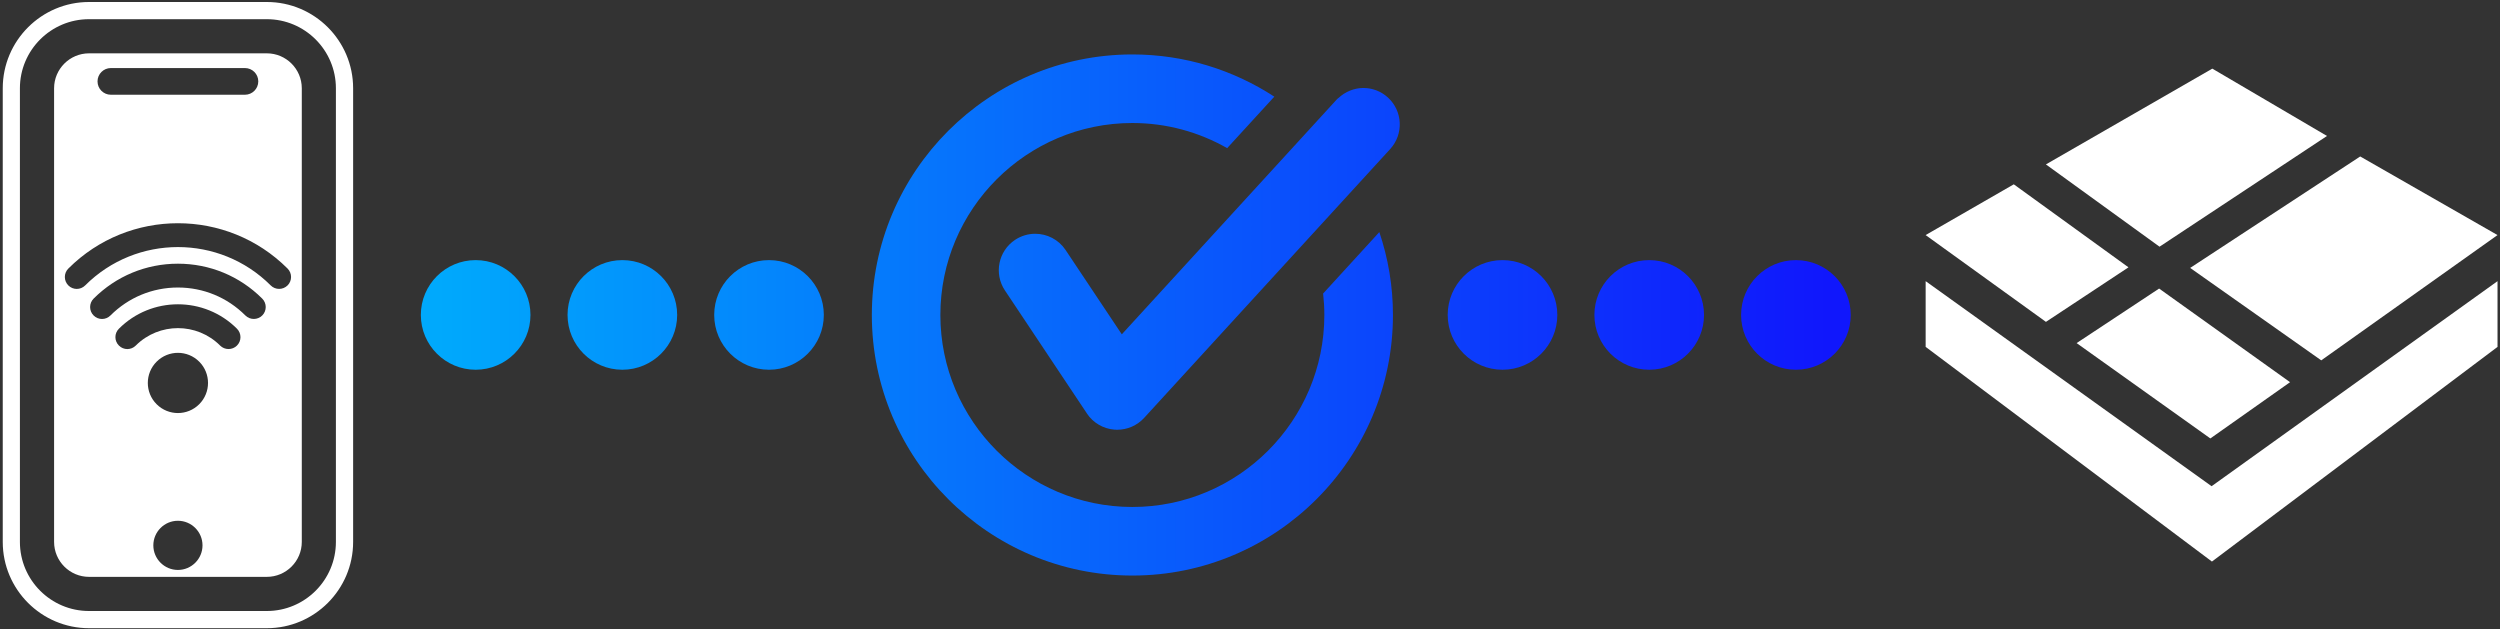
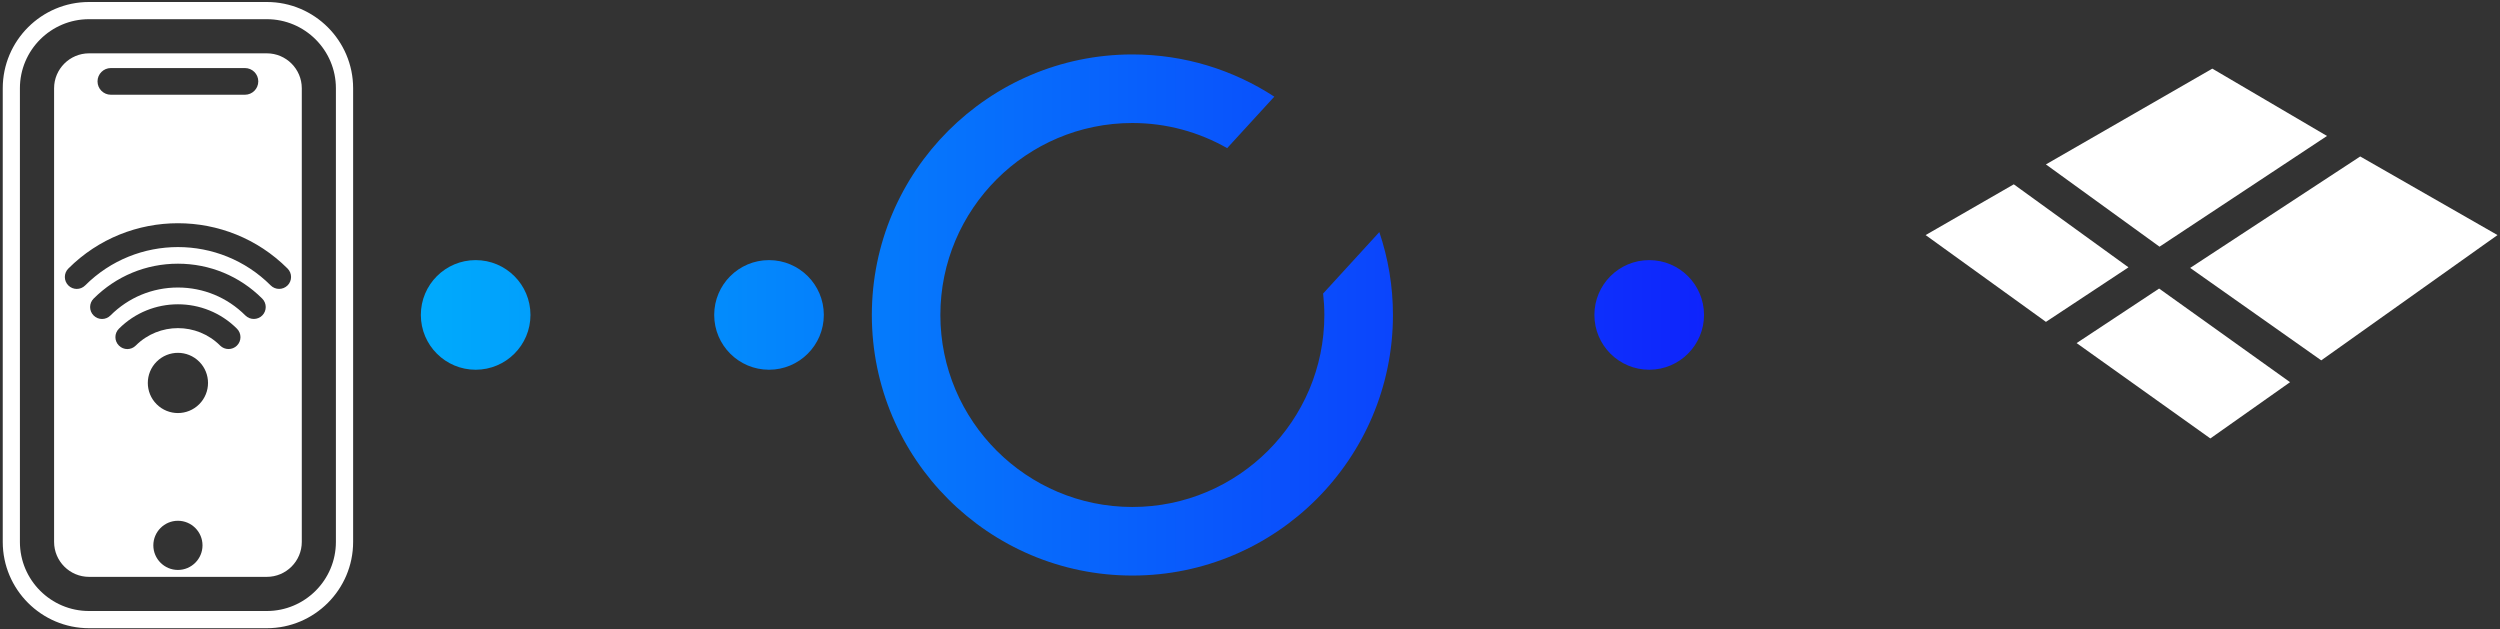
<svg xmlns="http://www.w3.org/2000/svg" width="727" height="183" viewBox="0 0 727 183" fill="none">
  <rect x="0" y="0" width="727" height="183" fill="#333333" stroke="none" />
-   <path d="M316.071 120.25C317.881 122.96 320.83 124.69 324.08 124.94C324.35 124.96 324.621 124.97 324.891 124.97C327.851 124.97 330.69 123.73 332.71 121.53L404.271 43.34C408.221 39.02 407.93 32.31 403.61 28.36C401.58 26.5 399.011 25.58 396.461 25.58C393.911 25.58 391.201 26.61 389.171 28.55V28.5C388.991 28.67 388.811 28.84 388.641 29.02L377.251 41.47L326.221 97.22L309.871 72.7C307.831 69.64 304.471 67.98 301.041 67.98C299.021 67.98 296.981 68.56 295.171 69.76C290.301 73.01 288.981 79.59 292.231 84.46L316.08 120.24L316.071 120.25Z" fill="url(#paint0_linear_192_33)" />
  <path d="M384.76 85.34C384.99 87.4 385.12 89.48 385.12 91.6C385.12 122.39 360.07 147.43 329.29 147.43C298.51 147.43 273.46 122.38 273.46 91.6C273.46 60.82 298.51 35.77 329.29 35.77C339.31 35.77 348.72 38.44 356.86 43.08L366.95 32.06L370.57 28.11C358.69 20.36 344.51 15.83 329.3 15.83C287.52 15.83 253.53 49.82 253.53 91.6C253.53 133.38 287.52 167.37 329.3 167.37C371.08 167.37 405.07 133.38 405.07 91.6C405.07 83.17 403.67 75.07 401.11 67.49L384.77 85.35L384.76 85.34Z" fill="url(#paint1_linear_192_33)" />
-   <path d="M726.28 100.87V81.76L643.13 141.39L559.979 81.76V100.87L643.229 163.3L726.289 100.87H726.28Z" fill="white" />
  <path d="M675.019 104.79L726.279 68.36L686.349 45.5L636.899 77.91L675.019 104.79Z" fill="white" />
  <path d="M603.88 99.77L642.77 127.5L665.95 111.14L627.87 83.91L603.88 99.77Z" fill="white" />
  <path d="M618.96 77.74L585.61 53.6L559.97 68.36L594.96 93.6L618.96 77.74Z" fill="white" />
  <path d="M676.69 39.54L643.34 19.96L594.95 47.81L627.99 71.74L676.69 39.54Z" fill="white" />
  <path d="M138.32 107.52C147.123 107.52 154.26 100.383 154.26 91.58C154.26 82.776 147.123 75.64 138.32 75.64C129.516 75.64 122.38 82.776 122.38 91.58C122.38 100.383 129.516 107.52 138.32 107.52Z" fill="url(#paint2_linear_192_33)" />
-   <path d="M180.98 107.52C189.783 107.52 196.92 100.383 196.92 91.58C196.92 82.776 189.783 75.64 180.98 75.64C172.177 75.64 165.04 82.776 165.04 91.58C165.04 100.383 172.177 107.52 180.98 107.52Z" fill="url(#paint3_linear_192_33)" />
  <path d="M223.629 107.52C232.433 107.52 239.569 100.383 239.569 91.58C239.569 82.776 232.433 75.64 223.629 75.64C214.826 75.64 207.689 82.776 207.689 91.58C207.689 100.383 214.826 107.52 223.629 107.52Z" fill="url(#paint4_linear_192_33)" />
-   <path d="M436.93 107.52C445.734 107.52 452.87 100.383 452.87 91.58C452.87 82.776 445.734 75.64 436.93 75.64C428.127 75.64 420.99 82.776 420.99 91.58C420.99 100.383 428.127 107.52 436.93 107.52Z" fill="url(#paint5_linear_192_33)" />
  <path d="M479.59 107.52C488.394 107.52 495.53 100.383 495.53 91.58C495.53 82.776 488.394 75.64 479.59 75.64C470.787 75.64 463.65 82.776 463.65 91.58C463.65 100.383 470.787 107.52 479.59 107.52Z" fill="url(#paint6_linear_192_33)" />
-   <path d="M522.25 107.52C531.053 107.52 538.19 100.383 538.19 91.58C538.19 82.776 531.053 75.64 522.25 75.64C513.446 75.64 506.31 82.776 506.31 91.58C506.31 100.383 513.446 107.52 522.25 107.52Z" fill="url(#paint7_linear_192_33)" />
  <path d="M77.6 15.51H25.89C20.29 15.51 15.729 20.07 15.729 25.67V157.59C15.729 163.19 20.29 167.75 25.89 167.75H77.6C83.2 167.75 87.76 163.19 87.76 157.59V25.67C87.76 20.07 83.2 15.51 77.6 15.51ZM32.239 19.79H71.23C73.379 19.79 75.109 21.53 75.109 23.67C75.109 25.81 73.37 27.55 71.23 27.55H32.239C30.09 27.55 28.36 25.81 28.36 23.67C28.36 21.53 30.099 19.79 32.239 19.79ZM51.739 165.74C47.8 165.74 44.59 162.53 44.59 158.59C44.59 154.65 47.8 151.44 51.739 151.44C55.679 151.44 58.889 154.65 58.889 158.59C58.889 162.53 55.679 165.74 51.739 165.74ZM57.929 117.55C54.51 120.97 48.969 120.97 45.55 117.55C42.13 114.13 42.13 108.59 45.55 105.17C48.969 101.75 54.51 101.75 57.929 105.17C61.349 108.59 61.349 114.13 57.929 117.55ZM68.909 100.49C67.559 101.84 65.359 101.84 64.01 100.49C57.249 93.73 46.249 93.73 39.48 100.49C38.8 101.17 37.919 101.51 37.029 101.51C36.139 101.51 35.26 101.17 34.58 100.49C33.219 99.13 33.219 96.94 34.58 95.59C44.05 86.12 59.45 86.12 68.909 95.59C70.269 96.95 70.269 99.14 68.909 100.49ZM76.26 91.74C74.909 93.09 72.71 93.09 71.359 91.74C66.12 86.5 59.15 83.61 51.739 83.61C44.33 83.61 37.359 86.5 32.12 91.74C31.439 92.42 30.559 92.76 29.669 92.76C28.779 92.76 27.899 92.42 27.22 91.74C25.869 90.39 25.869 88.19 27.22 86.84C33.77 80.29 42.48 76.68 51.739 76.68C60.999 76.68 69.71 80.29 76.26 86.84C77.609 88.19 77.609 90.39 76.26 91.74ZM83.62 83C82.26 84.35 80.07 84.35 78.719 83C63.849 68.13 39.65 68.13 24.77 83C24.09 83.68 23.2 84.02 22.32 84.02C21.439 84.02 20.549 83.68 19.869 83C18.52 81.64 18.52 79.45 19.869 78.1C37.45 60.52 66.049 60.52 83.629 78.1C84.98 79.45 84.98 81.65 83.629 83H83.62Z" fill="white" />
  <path d="M77.6 182.68H25.89C12.06 182.68 0.8 171.43 0.8 157.59V25.67C0.8 11.84 12.05 0.58 25.89 0.58H77.6C91.43 0.58 102.69 11.83 102.69 25.67V157.59C102.69 171.42 91.44 182.68 77.6 182.68ZM25.88 5.58C14.8 5.58 5.79 14.59 5.79 25.67V157.59C5.79 168.67 14.8 177.68 25.88 177.68H77.59C88.67 177.68 97.68 168.67 97.68 157.59V25.67C97.68 14.59 88.67 5.58 77.59 5.58H25.88Z" fill="white" />
  <defs>
    <linearGradient id="paint0_linear_192_33" x1="127.291" y1="75.28" x2="531.38" y2="75.28" gradientUnits="userSpaceOnUse">
      <stop stop-color="#00A9FC" />
      <stop offset="1" stop-color="#1017FC" />
    </linearGradient>
    <linearGradient id="paint1_linear_192_33" x1="127.29" y1="91.59" x2="531.38" y2="91.59" gradientUnits="userSpaceOnUse">
      <stop stop-color="#00A9FC" />
      <stop offset="1" stop-color="#1017FC" />
    </linearGradient>
    <linearGradient id="paint2_linear_192_33" x1="127.29" y1="91.58" x2="531.38" y2="91.58" gradientUnits="userSpaceOnUse">
      <stop stop-color="#00A9FC" />
      <stop offset="1" stop-color="#1017FC" />
    </linearGradient>
    <linearGradient id="paint3_linear_192_33" x1="127.29" y1="91.58" x2="531.38" y2="91.58" gradientUnits="userSpaceOnUse">
      <stop stop-color="#00A9FC" />
      <stop offset="1" stop-color="#1017FC" />
    </linearGradient>
    <linearGradient id="paint4_linear_192_33" x1="127.289" y1="91.58" x2="531.379" y2="91.58" gradientUnits="userSpaceOnUse">
      <stop stop-color="#00A9FC" />
      <stop offset="1" stop-color="#1017FC" />
    </linearGradient>
    <linearGradient id="paint5_linear_192_33" x1="127.29" y1="91.58" x2="531.38" y2="91.58" gradientUnits="userSpaceOnUse">
      <stop stop-color="#00A9FC" />
      <stop offset="1" stop-color="#1017FC" />
    </linearGradient>
    <linearGradient id="paint6_linear_192_33" x1="127.29" y1="91.58" x2="531.38" y2="91.58" gradientUnits="userSpaceOnUse">
      <stop stop-color="#00A9FC" />
      <stop offset="1" stop-color="#1017FC" />
    </linearGradient>
    <linearGradient id="paint7_linear_192_33" x1="127.29" y1="91.58" x2="531.38" y2="91.58" gradientUnits="userSpaceOnUse">
      <stop stop-color="#00A9FC" />
      <stop offset="1" stop-color="#1017FC" />
    </linearGradient>
  </defs>
</svg>